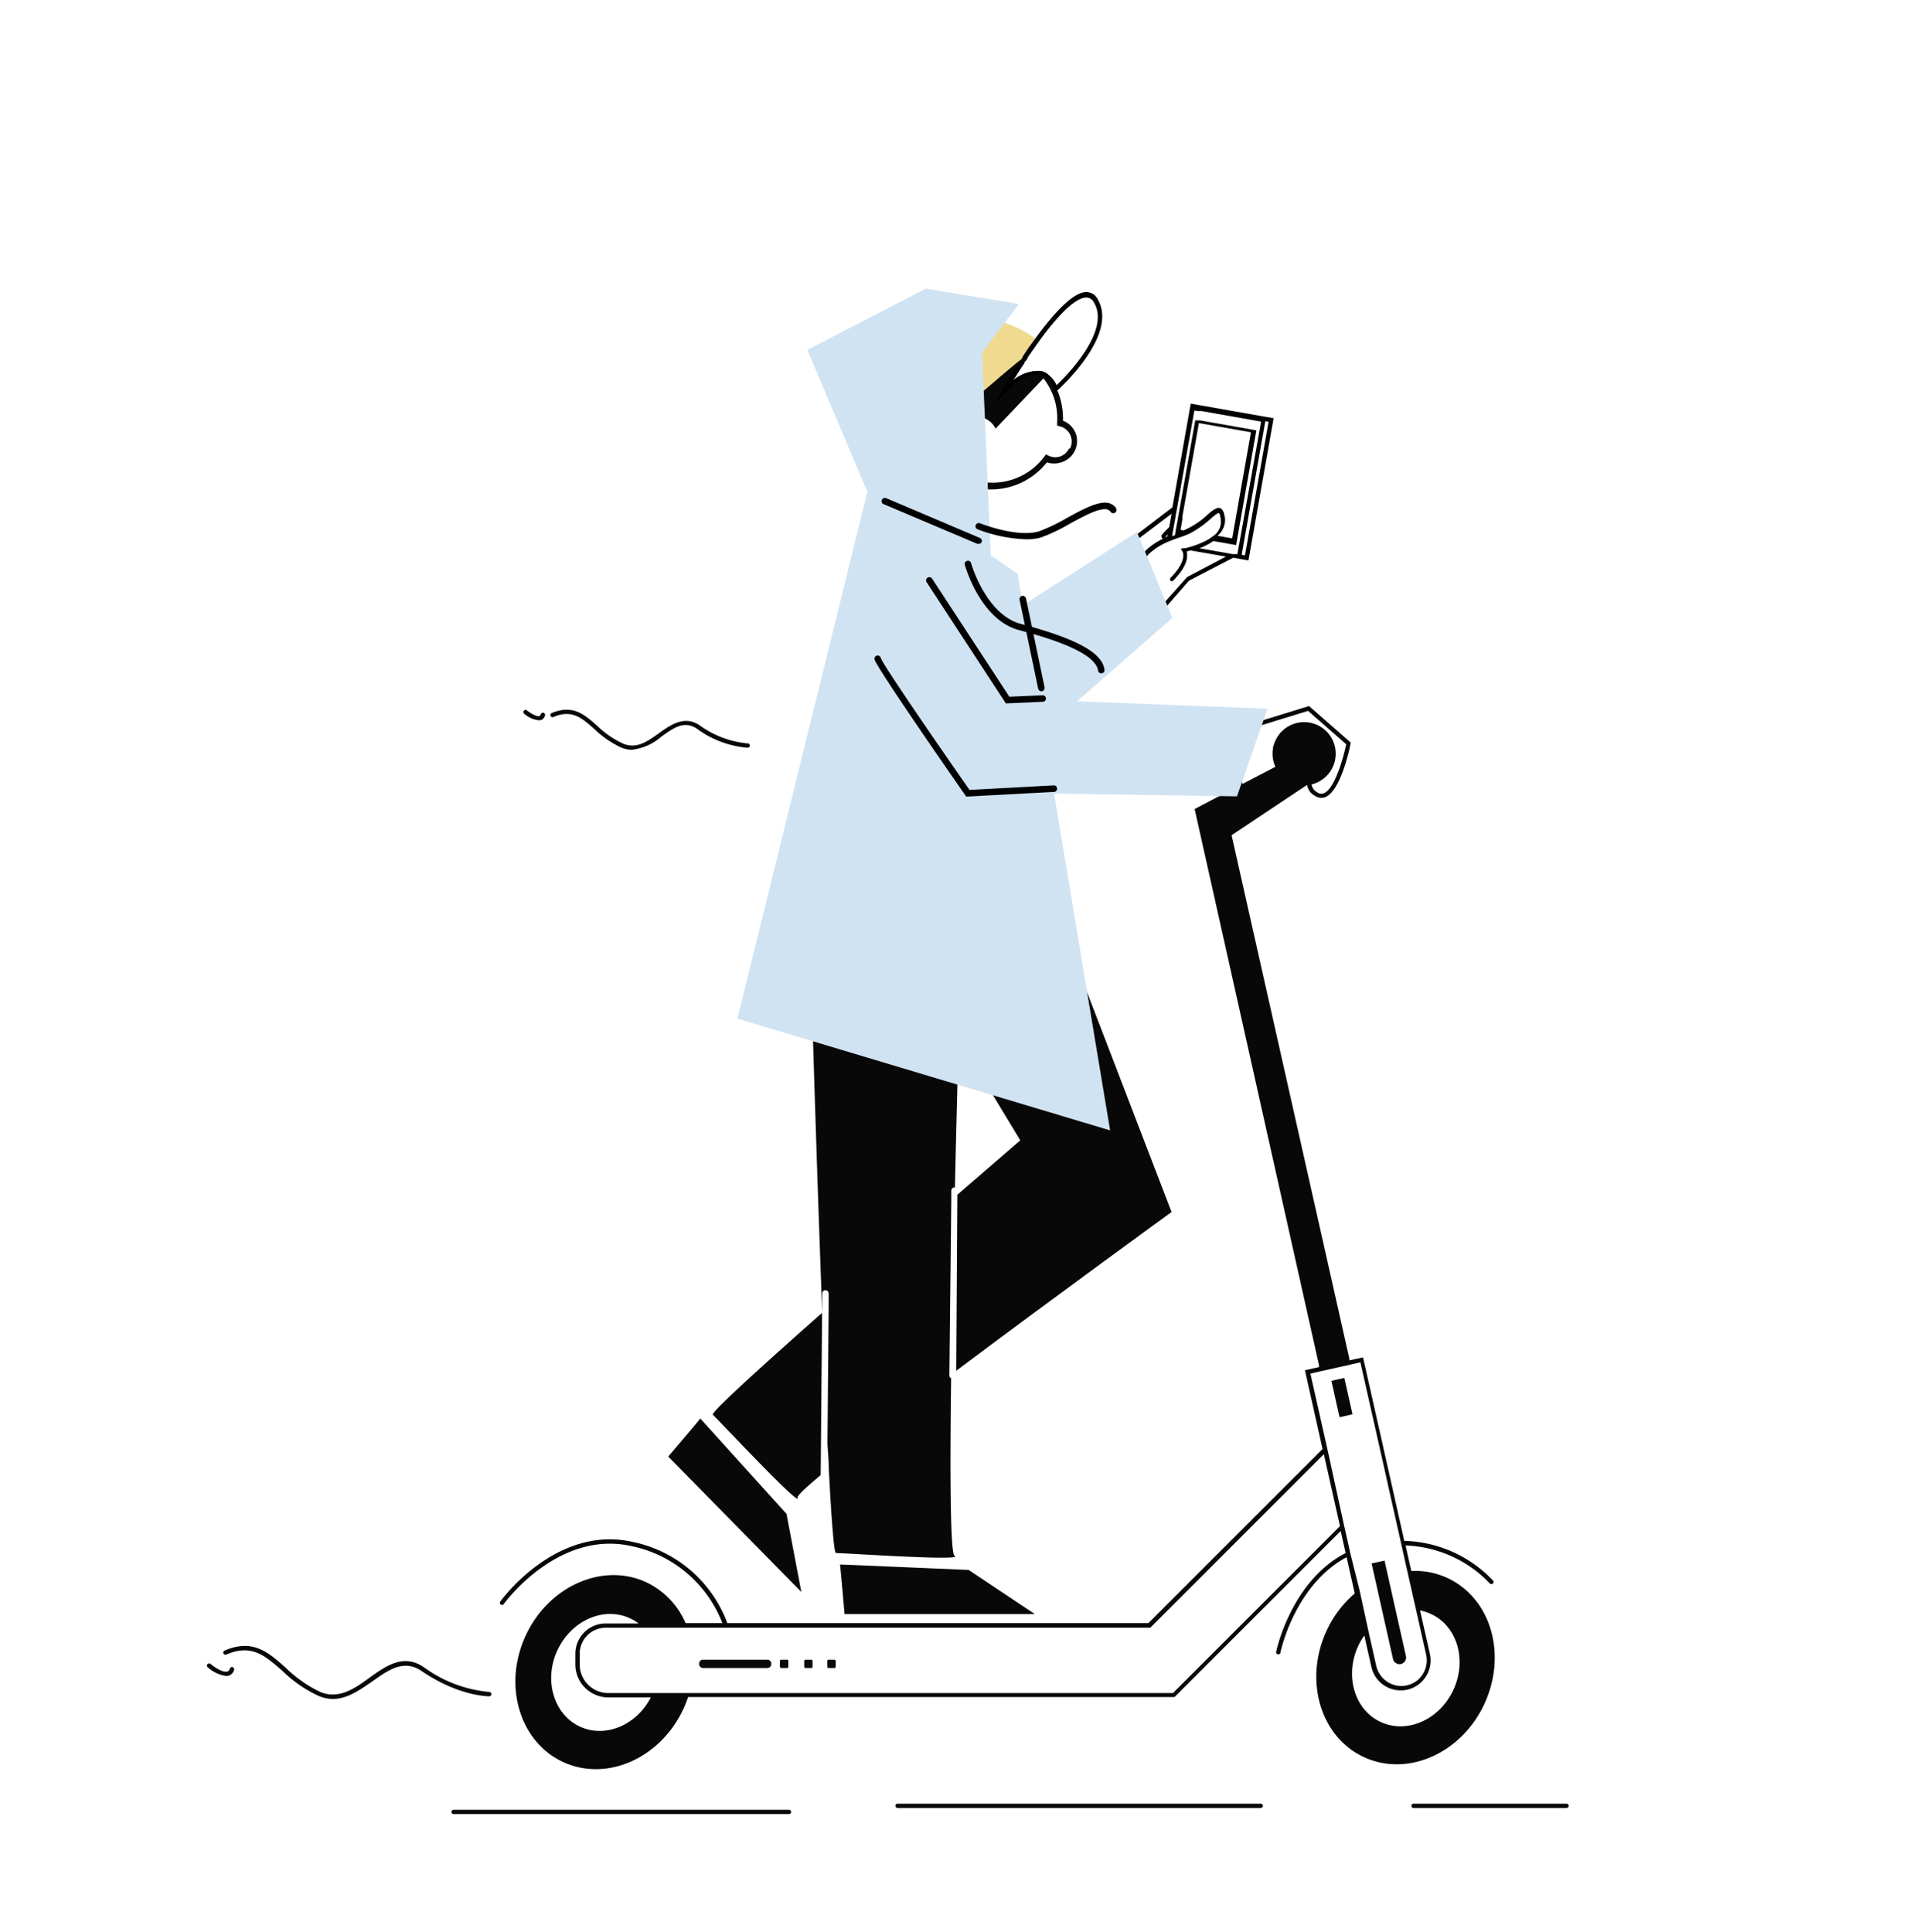
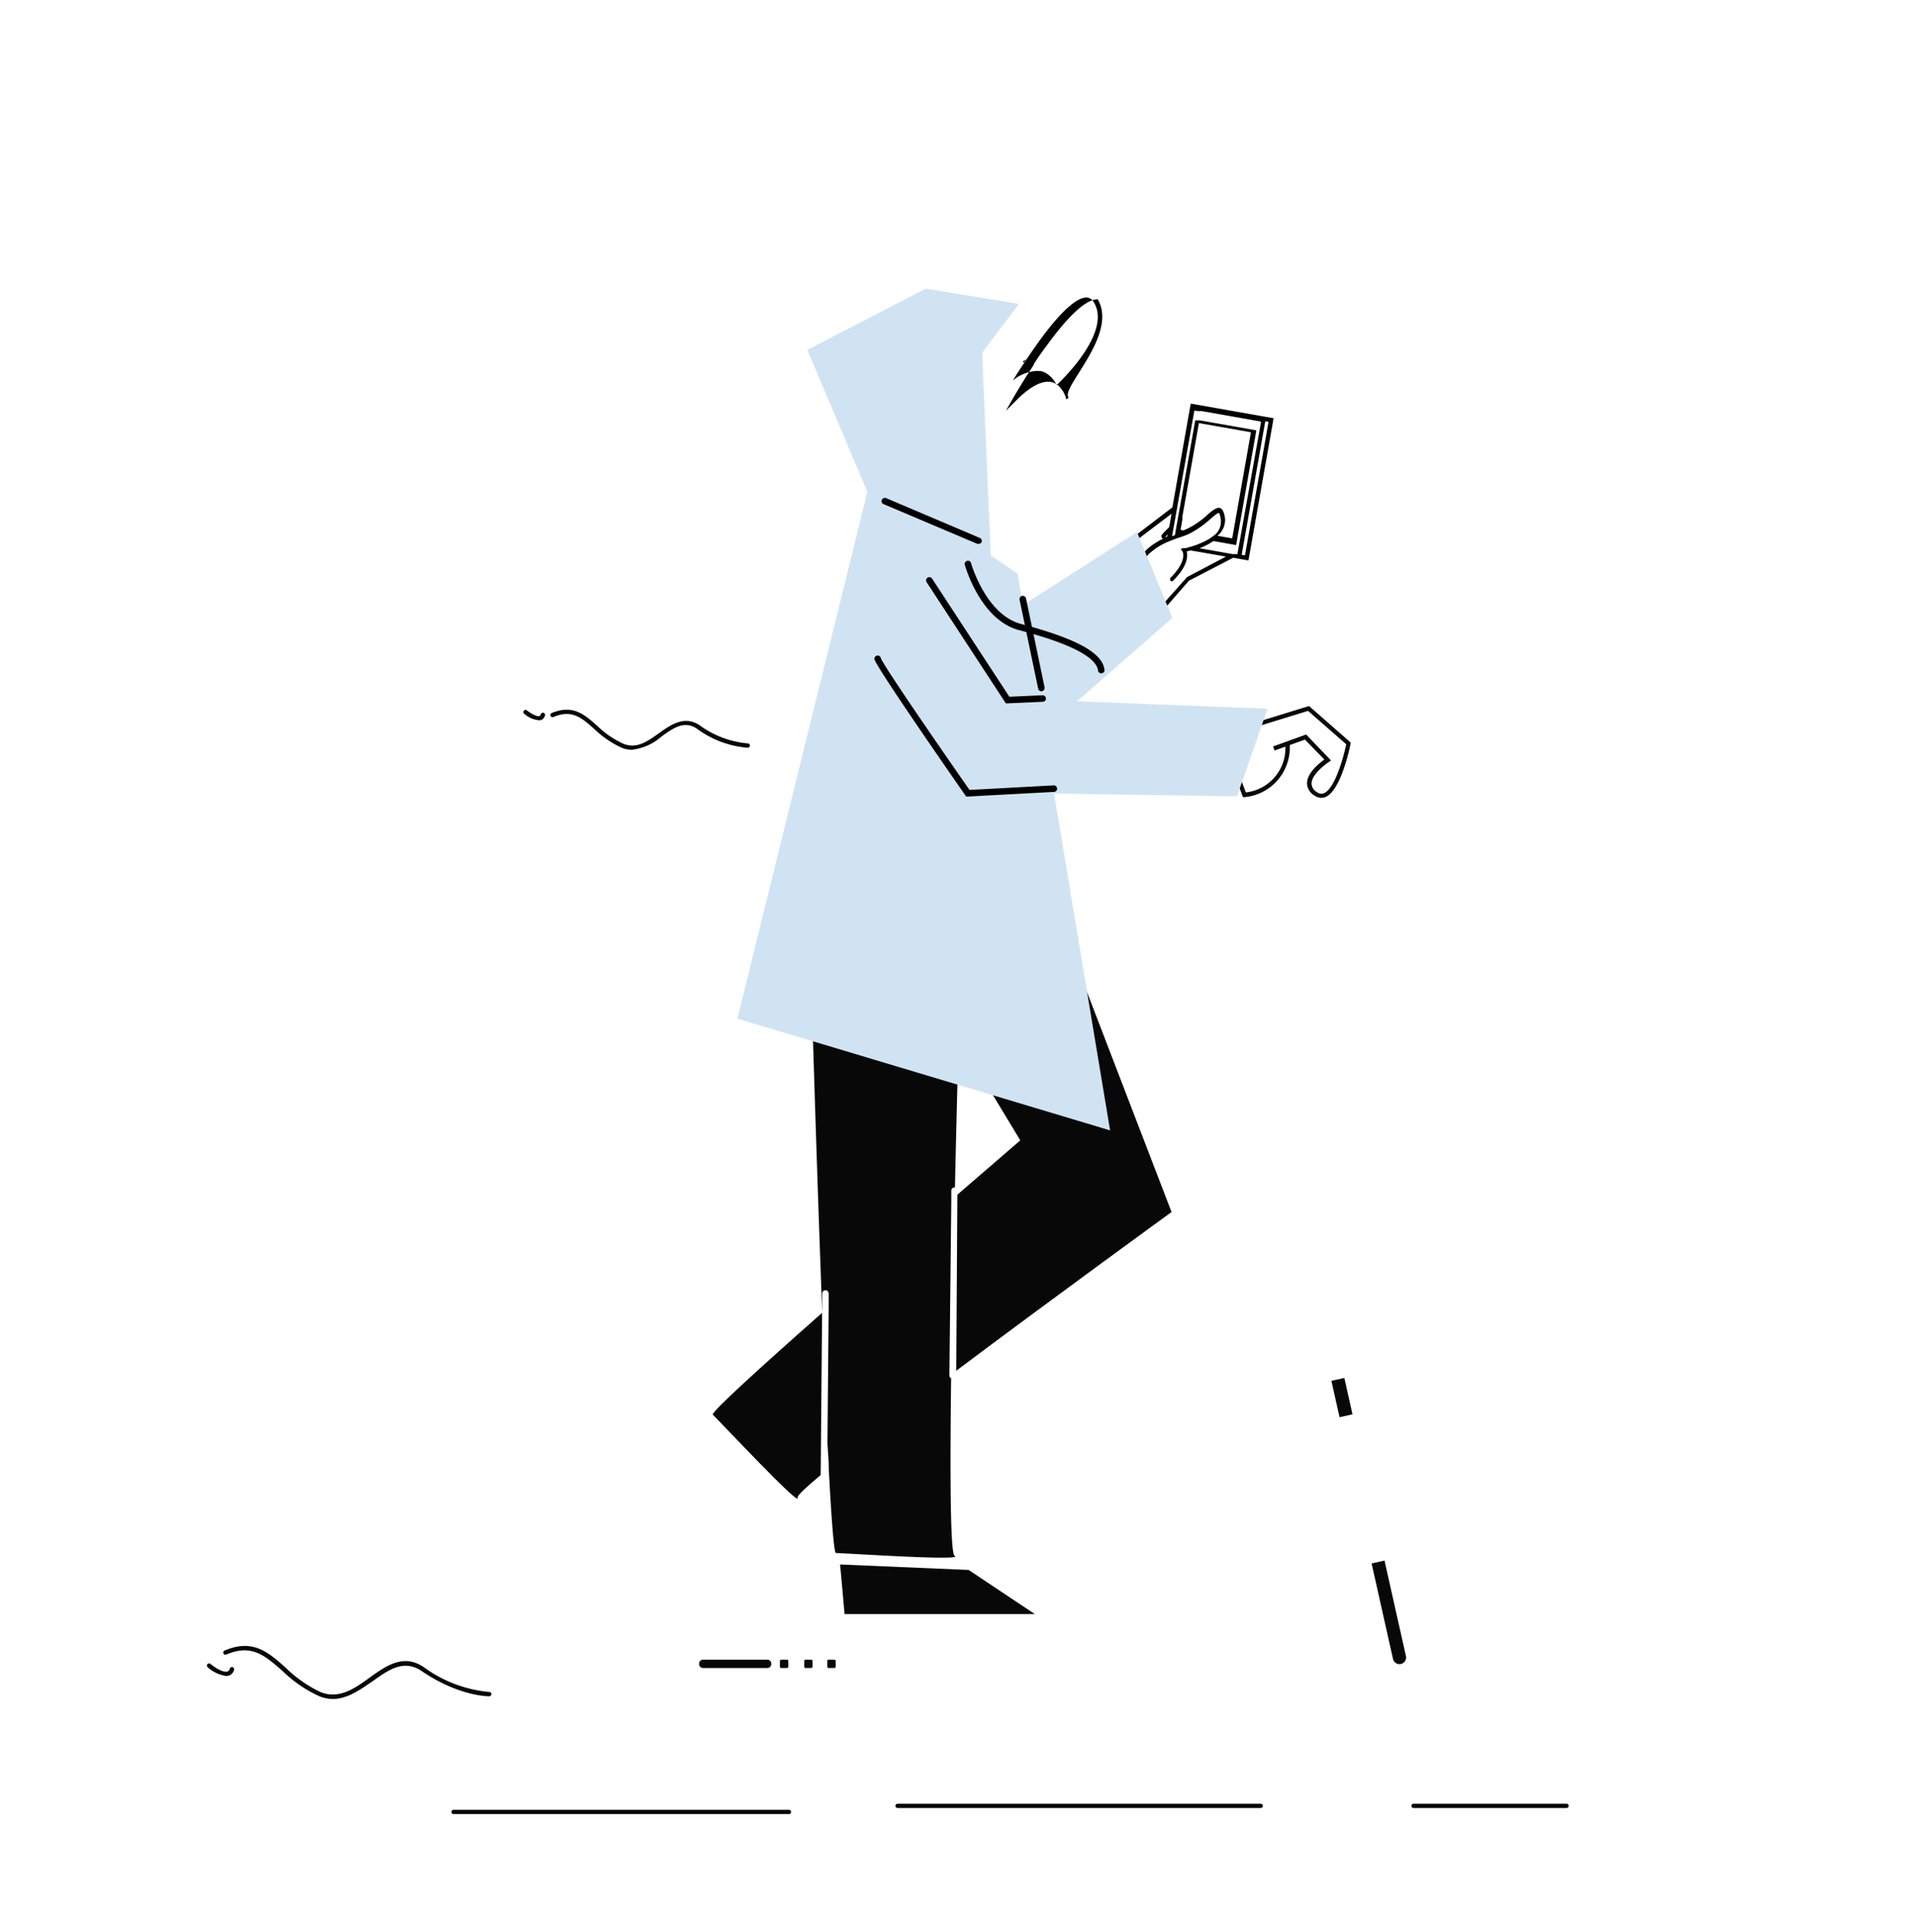
<svg xmlns="http://www.w3.org/2000/svg" id="Capa_6" data-name="Capa 6" viewBox="0 0 220.9 222.71">
  <title>Mesa de trabajo 17</title>
  <path d="M110.32,137.69c2.71-2.35,5.21-4.5,7.25-6.26l-8.21-13.58,14.09-8.22L135,139.69s-13.07,9.49-24.81,18.29Z" fill="#080808" />
  <path d="M94.73,151.32v.26L94.57,170c-1.74,1.46-2.74,2.4-2.66,2.61.5,1.33-9.07-8.91-9.77-9.56-.26-.24,5.4-5.39,12.58-11.73Z" fill="#080808" />
-   <path d="M80.69,163.48l9.94,11,1.71,9L77,167.87S81,163.19,80.69,163.48Z" fill="#080808" />
  <path d="M109.4,158.53h0a.36.36,0,0,0,.2.32c-.14,11-.1,20.21.4,20.46,1.27.63-12.71-.32-13.67-.32-.23,0-.52-3.89-.83-9.75,0-.91-.09-1.87-.15-2.88l.14-15.72v-1.57a.38.38,0,0,0-.37-.37h0a.37.37,0,0,0-.37.37l0,2.24v.24c0-.08,0-.15,0-.23-.47-12.28-.88-25.41-1.08-31.93-.08-2.63-.13-4.19-.13-4.19l16.91,5.4s0,1.41-.11,3.79c-.07,2.94-.19,7.37-.3,12.46H110a.37.37,0,0,0-.38.37v1.13Z" fill="#080808" />
  <path d="M96.79,180.31l14.83.63,7.63,5.09H97.32S96.79,179.88,96.79,180.31Z" fill="#080808" />
  <path d="M118.2,41.45a3.35,3.35,0,0,0-.34.25l.14.07.21-.32Zm0,0a3.35,3.35,0,0,0-.34.25l.14.07.21-.32Zm0,0a3.35,3.35,0,0,0-.34.25l.14.07.21-.32Z" fill="#080808" />
-   <path d="M124,50.08a2.54,2.54,0,0,0-1.51-1.59,8.34,8.34,0,0,0-.41-2.85,5.33,5.33,0,0,0-.23-.6,1.89,1.89,0,0,0-.11-.25,7.47,7.47,0,0,0-1.07-1.73,2.14,2.14,0,0,0-.69-.29h-.09a1.86,1.86,0,0,0-.48,0h-.1a4.61,4.61,0,0,0-2.55,1.09c.38-.62.81-1.31,1.29-2l-.14-.07a3.35,3.35,0,0,1,.34-.25h0a0,0,0,0,1,0,0l.07-.11.12-.18L118.2,41,118,40.9a8.21,8.21,0,0,0-3.75-.91,6.06,6.06,0,0,0-.85,0h0a7.24,7.24,0,0,0-1.56.33l-.11,0A8.21,8.21,0,0,0,106,47.74a7.22,7.22,0,0,0,.1,1.85,1.94,1.94,0,0,0,.07.33h0a6.24,6.24,0,0,0,.22.85,8.22,8.22,0,0,0,7.6,5.64h.21a8.45,8.45,0,0,0,2.56-.41,8.16,8.16,0,0,0,3.87-2.71,2.59,2.59,0,0,0,1.65,0A2.57,2.57,0,0,0,124,50.08Zm-.82,1.62a1.81,1.81,0,0,1-1,.91,1.84,1.84,0,0,1-1.38-.1l-.28-.14-.18.26a7.46,7.46,0,0,1-6.25,3,7.48,7.48,0,0,1-5-2.18l1.62-1.12a2.49,2.49,0,0,1-.65-1,2.54,2.54,0,0,1,1.62-3.2,2.51,2.51,0,0,1,2.14.27,2.4,2.4,0,0,1,.9,1l5.52-5.79a7.4,7.4,0,0,1,1.22,2.27,7.51,7.51,0,0,1,.35,2.86l0,.31.3.08a1.8,1.8,0,0,1,1.18,2.58Z" fill="#080808" />
-   <path d="M119.21,39.18a2.21,2.21,0,0,0-.46.75l0,0c-.27.38-.53.76-.78,1.13l-.12.18-.07.11h0a3.35,3.35,0,0,0-.34.25l-.22.17-.65.54h0c-.88.73-2.12,1.8-3.44,2.92a73.65,73.65,0,0,1-6.43,5.17h0a.72.72,0,0,1-.35.14l0,0a1.62,1.62,0,0,1-.52-.71h0a2.1,2.1,0,0,1-.13-.26,11.42,11.42,0,0,1-.48-1.35c-.83-2.88-1.17-7.65,2.24-10.19a8.74,8.74,0,0,1,7.75-1,12.74,12.74,0,0,1,3.8,1.78,1.54,1.54,0,0,1,.18.16C119.21,39.09,119.24,39.16,119.21,39.18Z" fill="#f0da90" />
-   <path d="M126.49,34.49a1.47,1.47,0,0,0-1.3-.83h0c-1.58,0-3.85,2.57-5.8,5.24-.5.67-1,1.35-1.41,2l-.15.23a.35.35,0,0,1,0,.08l-.21.32-.57.88h0c-.86,1.37-1.44,2.36-1.52,2.49l-.92,1.61,1.31-1.31c1.55-1.53,2.9-2.21,3.94-2h0a1.51,1.51,0,0,1,.45.18,2.16,2.16,0,0,1,.38.27,3.08,3.08,0,0,1,.78,1.2l.12.36.26-.22,0,0C122.12,44.75,128.91,38.61,126.49,34.49Zm-4.74,9.9a3.06,3.06,0,0,0-1.13-1.33,2.14,2.14,0,0,0-.69-.29h-.09a1.86,1.86,0,0,0-.48,0h-.1a4.61,4.61,0,0,0-2.55,1.09c.38-.62.81-1.31,1.29-2l.21-.32a0,0,0,0,1,0,0l.07-.11.12-.18c.25-.37.51-.75.78-1.13l0,0c2.08-3,4.5-5.82,6-5.83a1,1,0,0,1,.88.58C128,38.08,123,43.22,121.75,44.39Z" />
+   <path d="M126.49,34.49h0c-1.58,0-3.85,2.57-5.8,5.24-.5.67-1,1.35-1.41,2l-.15.23a.35.35,0,0,1,0,.08l-.21.32-.57.88h0c-.86,1.37-1.44,2.36-1.52,2.49l-.92,1.61,1.31-1.31c1.55-1.53,2.9-2.21,3.94-2h0a1.51,1.51,0,0,1,.45.18,2.16,2.16,0,0,1,.38.27,3.08,3.08,0,0,1,.78,1.2l.12.36.26-.22,0,0C122.12,44.75,128.91,38.61,126.49,34.49Zm-4.74,9.9a3.06,3.06,0,0,0-1.13-1.33,2.14,2.14,0,0,0-.69-.29h-.09a1.86,1.86,0,0,0-.48,0h-.1a4.61,4.61,0,0,0-2.55,1.09c.38-.62.81-1.31,1.29-2l.21-.32a0,0,0,0,1,0,0l.07-.11.12-.18c.25-.37.51-.75.78-1.13l0,0c2.08-3,4.5-5.82,6-5.83a1,1,0,0,1,.88.58C128,38.08,123,43.22,121.75,44.39Z" />
  <path d="M145.89,48.05l-7.81-1.38-.87-.15L135.1,58.47l-3.71,2.83L130,62.36a.25.25,0,0,0-.05.35.28.28,0,0,0,.2.1.3.3,0,0,0,.16-.05l.4-.3h0l.88-.67L135,59.21l-.27,1.54a10.92,10.92,0,0,0-.88.93.24.24,0,0,0,0,.2.2.2,0,0,0,.19.2,7.9,7.9,0,0,0-1.78,1.15,3.16,3.16,0,0,0-.5.56.26.26,0,0,0,.09.34.25.25,0,0,0,.31,0s0,0,0,0a1.24,1.24,0,0,1,.27-.32,7.34,7.34,0,0,1,2-1.3l.26-.11h0l.28-.11.41-.16.27-.1c.09,0,.18-.07.27-.09h0l.22-.07.3-.11a6.45,6.45,0,0,0,.84-.37,11.75,11.75,0,0,0,2.25-1.62c.33-.29.79-.68.9-.64s.14.06.25.79a2,2,0,0,1-.95,1.91h0a4.81,4.81,0,0,1-.6.4h0a9.87,9.87,0,0,1-1.91.78h0l-.56.16h0l-.24,0-.37.08h0l.2.29s.66,1-1.37,3.06A.25.25,0,0,0,135,67a.22.22,0,0,0,.17-.07c1.71-1.69,1.71-2.84,1.57-3.37l.45-.12h0l1.91.33h0l2.17.38L137,66.4h0l-.21.11L134.57,69l-1.8,2.07a.24.24,0,0,0,0,.35.25.25,0,0,0,.16.06.27.27,0,0,0,.19-.08l1.63-1.89L137,66.93l5.11-2.65.88.16.87.15,2.9-16.39ZM134.51,61.83h0l-.26.1a3,3,0,0,1,.3-.32Zm6.65-2.1c-.11-.73-.28-1.07-.58-1.18s-.79.2-1.4.74a9.42,9.42,0,0,1-2.79,1.84l-.35-.06.17-1,.06-.36a.1.1,0,0,0-.05,0l.06-.37.25-1.39.06-.36.07-.37,1.49-8.46h0l6,1.06-2.16,12.23-1.7-.3A2.35,2.35,0,0,0,141.16,59.73Zm1.43,4.13h-.07l-.24,0h0l-.26,0-2.53-.45-1.28-.22h0a7.46,7.46,0,0,0,1.61-.83l.6.1h0l1.62.29.4.07,2.33-13.22-6.5-1.15-.25,0-.24,0h-.05l-1.68,9.49-.06.36-.07.37-.25,1.41-.07.38-.07.39h0l-.14.81h.05v0h0l-.38.15.1-.6.07-.4.08-.41.25-1.44h0l.07-.36h0l.06-.36,1.94-10.93.37.07.25,0,.24,0,6.83,1.21Zm.87.15-.38-.07,2.72-15.4.38.07Z" />
  <path d="M142.52,63.84h0l-.24,0h0Z" />
  <polygon points="120.25 84.18 127.92 130.28 84.97 117.4 99.95 56.68 93.03 40.32 106.67 33.27 117.42 35.03 113.17 40.64 113.19 40.97 113.19 41.11 113.2 41.34 113.39 45.89 113.53 48.95 113.61 50.7 113.7 53.1 113.83 56.22 113.86 56.59 113.86 56.97 114.05 61.03 114.08 61.82 114.17 64.01 117.25 66.11 117.86 69.76 118.09 69.61 131.01 61.32 131.24 61.85 131.34 62.09 131.44 62.33 131.63 62.8 132.03 63.78 132.13 64.03 132.24 64.27 132.66 65.29 134.41 69.56 134.49 69.75 134.51 69.81 134.63 70.07 135.09 71.22 123.5 81.36 123.48 81.36 120.25 84.18" fill="#d0e3f3" />
  <path d="M145.27,208.38H103.43a.26.26,0,0,1-.25-.25.25.25,0,0,1,.25-.25h41.84a.25.25,0,0,1,.25.25A.26.26,0,0,1,145.27,208.38Z" fill="#080808" />
  <path d="M180.51,208.38H162.89a.25.25,0,0,1-.25-.25.25.25,0,0,1,.25-.25h17.62a.25.25,0,0,1,.25.25A.26.26,0,0,1,180.51,208.38Z" fill="#080808" />
  <path d="M90.91,209.08H52.27a.25.25,0,0,1-.25-.25.26.26,0,0,1,.25-.25H90.91a.25.25,0,0,1,.25.25A.25.25,0,0,1,90.91,209.08Z" fill="#080808" />
  <path d="M118.21,41.45l-.21.32-.14-.07a3.35,3.35,0,0,1,.34-.25Z" fill="#080808" />
-   <path d="M166.77,181.86a8.81,8.81,0,0,0-4.14-.8l-.66-2.94a14.09,14.09,0,0,1,9.71,4.38.25.25,0,0,0,.35,0,.24.24,0,0,0,0-.35,14.59,14.59,0,0,0-10.21-4.56l-1.55-6.91v0l-3.15-14-.06-.24-1.57.35,0-.19h0L141.92,96.26l2.65-1.77,6-4h0a3.32,3.32,0,0,0,1-.22,3.64,3.64,0,1,0-4.7-2.12l.09.23-2.4,1.25-1.31.68-.2.11-.24.12-1.91,1h0l-3.24,1.7L152,157.37l0,.19H152l-1.63.36L152.4,167l-20.07,20.07H83.81a14.79,14.79,0,0,0-11-9.38c-8.8-1.93-15.11,6.81-15.17,6.9a.24.24,0,0,0,.4.28c.07-.08,6.2-8.54,14.66-6.69a14.31,14.31,0,0,1,10.54,8.89H79a9.22,9.22,0,0,0-4.55-4.72c-5-2.31-11.24.45-13.88,6.17s-.7,12.24,4.33,14.56,11.24-.45,13.87-6.17a13.38,13.38,0,0,0,.52-1.32h56.05l19.15-19.14.57,2.54c-6.29,3.25-8,11.29-8,11.39a.24.24,0,0,0,.19.29h.05a.26.26,0,0,0,.25-.2c0-.1,1.64-7.8,7.62-11l.94,4.18a12.55,12.55,0,0,0-3.25,4.31c-2.64,5.73-.7,12.25,4.33,14.56s11.24-.45,13.87-6.17S171.79,184.18,166.77,181.86ZM66.83,199c-3-1.39-4.2-5.32-2.61-8.77s5.33-5.12,8.36-3.72a4.51,4.51,0,0,1,1,.6H69.79a3.49,3.49,0,0,0-3.49,3.49v1.23a3.8,3.8,0,0,0,3.8,3.8H75C73.34,198.84,69.76,200.35,66.83,199Zm68.33-3.87H70.1a3.3,3.3,0,0,1-3.3-3.3V190.6a3,3,0,0,1,3-3h62.75l20-20,1.86,8.29Zm20.51-15.82-.12-.51-.61-2.73-.07-.29-.06-.29L153,167.2l-.07-.29-.06-.29L151,158.31l1.13-.26,3.49-.78,1.14-.26,2.93,13,.1.46.08.34.06.3,1.46,6.48.11.5.67,3,1,4.42,1.17,5.21a3,3,0,0,1-.39,2.23,3,3,0,0,1-.67.75,0,0,0,0,0,0,0h0a3.1,3.1,0,0,1-1.16.54,2.85,2.85,0,0,1-1.3,0,3,3,0,0,1-2.23-2.23l-.91-4.05-1-4.61h0Zm11.81,15.44c-1.59,3.45-5.34,5.12-8.37,3.72s-4.19-5.32-2.6-8.77a7.2,7.2,0,0,1,.7-1.21l.82,3.64a3.46,3.46,0,0,0,3.37,2.69,3.27,3.27,0,0,0,.76-.08,3.46,3.46,0,0,0,2.61-4.13l-1.13-5a5.05,5.05,0,0,1,1.23.4C167.9,187.38,169.07,191.3,167.48,194.75Z" fill="#080808" />
  <path d="M155.63,85.57l0,.14c-.11.55-1.12,5.41-2.9,6.15a1.31,1.31,0,0,1-.47.09,1.35,1.35,0,0,1-.77-.25,1.69,1.69,0,0,1-.88-1.43c0-1.17,1.39-2.3,2-2.73l-2.24-2.3-1.75.63h0a5.74,5.74,0,0,1-5.2,6l-.19,0-1.69-4.48.47-.17,1.55,4.11a5.14,5.14,0,0,0,4.56-5.28l-1.25.45-.17-.47,3.81-1.38,2.87,3-.25.17c-.55.36-2,1.51-2,2.49a1.2,1.2,0,0,0,.65,1,.78.78,0,0,0,.78.11c1.26-.52,2.25-4.12,2.57-5.64l-4.4-3.85-8.13,2.5-.15-.47,8.39-2.59Z" fill="#080808" />
  <line x1="144.56" y1="95.18" x2="144.36" y2="80.02" fill="none" />
  <path d="M38.36,195.81a4.15,4.15,0,0,1-1.66-.36,14.93,14.93,0,0,1-4.19-2.91c-2-1.73-3.5-3.1-6.43-1.85a.25.25,0,0,1-.33-.13.24.24,0,0,1,.13-.33c3.22-1.38,5,.16,7,1.94a14.84,14.84,0,0,0,4,2.82c2.14.91,4-.38,5.71-1.64,1.92-1.37,3.9-2.79,6.24-1.21A15.05,15.05,0,0,0,56.37,195a.25.25,0,0,1,0,.5c-.14,0-3.52,0-7.8-2.92-2.05-1.38-3.81-.12-5.67,1.21C41.47,194.77,40,195.81,38.36,195.81Z" fill="#080808" />
  <path d="M26.07,193.16a4,4,0,0,1-2.13-1,.25.25,0,0,1,.3-.4c1.27,1,1.82.95,2,.87a.41.41,0,0,0,.24-.3.25.25,0,0,1,.28-.2.25.25,0,0,1,.22.27.93.93,0,0,1-.54.69A1.07,1.07,0,0,1,26.07,193.16Z" fill="#080808" />
  <path d="M72.82,86.41a3,3,0,0,1-1.25-.26A11.4,11.4,0,0,1,68.46,84c-1.43-1.27-2.56-2.27-4.69-1.36a.25.25,0,0,1-.2-.46c2.43-1,3.72.12,5.22,1.45a10.81,10.81,0,0,0,3,2.07c1.55.66,2.81-.24,4.15-1.2s2.93-2.09,4.69-.9a11.11,11.11,0,0,0,5.53,2.08.25.25,0,0,1,0,.5A11.33,11.33,0,0,1,80.33,84c-1.47-1-2.7-.12-4.11.89A6.16,6.16,0,0,1,72.82,86.41Z" fill="#080808" />
  <path d="M62,83a3,3,0,0,1-1.62-.76.25.25,0,0,1,0-.35.24.24,0,0,1,.35,0c1,.73,1.36.67,1.45.63a.24.24,0,0,0,.13-.17.26.26,0,0,1,.28-.21.25.25,0,0,1,.22.28.75.75,0,0,1-.44.56A.87.87,0,0,1,62,83Z" fill="#080808" />
  <path d="M126.9,77.61a.38.38,0,0,1-.37-.33c-.3-2.32-6.93-4.08-9.11-4.66-4.42-1.17-6.17-7.26-6.24-7.52a.37.37,0,0,1,.26-.46.37.37,0,0,1,.46.26c0,.06,1.71,5.93,5.72,7,6.42,1.7,9.4,3.33,9.65,5.28a.36.36,0,0,1-.32.42Z" />
  <path d="M112.76,62.68a.32.32,0,0,1-.14,0l-10.81-4.58a.36.36,0,0,1-.19-.49.38.38,0,0,1,.49-.2L112.91,62a.37.37,0,0,1,.2.49A.37.37,0,0,1,112.76,62.68Z" />
  <path d="M120,79.67a.38.38,0,0,1-.37-.3l-2.14-10.24a.38.38,0,0,1,.29-.45.39.39,0,0,1,.45.29l2.14,10.25a.38.38,0,0,1-.29.44Z" />
  <polygon points="155.85 163 154.36 163.34 153.42 159.14 154.91 158.81 155.85 163" fill="#080808" />
  <path d="M106,65.32c.94.94,10,15.19,10,15.19l30.06,1.17-3.52,10.1-31-.47-12-17.5Z" fill="#d0e3f3" />
  <path d="M115.91,81.07l-9.1-13.92a.38.38,0,1,1,.63-.41l8.87,13.56,3.83-.17a.39.39,0,0,1,.39.36.37.37,0,0,1-.35.39Z" />
  <path d="M111.34,91.81l-.12-.17C108.82,88.2,101,76.89,100.77,76a.37.37,0,0,1,.3-.44.37.37,0,0,1,.43.29c.26.78,6.2,9.44,10.22,15.19l9.65-.52a.38.38,0,1,1,0,.75Z" />
-   <path d="M118.16,62.15A17.07,17.07,0,0,1,112.64,61a.37.37,0,1,1,.29-.69s4.25,1.69,6.79.93a20.51,20.51,0,0,0,3.16-1.51c2.44-1.34,4.76-2.6,5.72-1.16a.38.38,0,0,1-.11.52.38.38,0,0,1-.52-.11c-.58-.87-2.78.34-4.73,1.4a19.71,19.71,0,0,1-3.3,1.57A6.08,6.08,0,0,1,118.16,62.15Z" />
  <path d="M88.87,191.73v.06a.45.45,0,0,1-.45.45H81a.45.45,0,0,1-.44-.45v-.06a.45.45,0,0,1,.44-.45h7.43A.45.45,0,0,1,88.87,191.73Z" fill="#080808" />
  <rect x="89.87" y="191.28" width="0.97" height="0.96" rx="0.15" fill="#080808" />
  <rect x="92.67" y="191.28" width="0.96" height="0.96" rx="0.15" fill="#080808" />
  <rect x="95.33" y="191.28" width="0.97" height="0.96" rx="0.15" fill="#080808" />
  <path d="M161.43,191.78a.77.77,0,0,1-.91-.58l-1.08-4.81-.95-4.25-.44-1.95,1.49-.33.38,1.69.94,4.2,1.15,5.12A.77.77,0,0,1,161.43,191.78Z" fill="#080808" />
</svg>